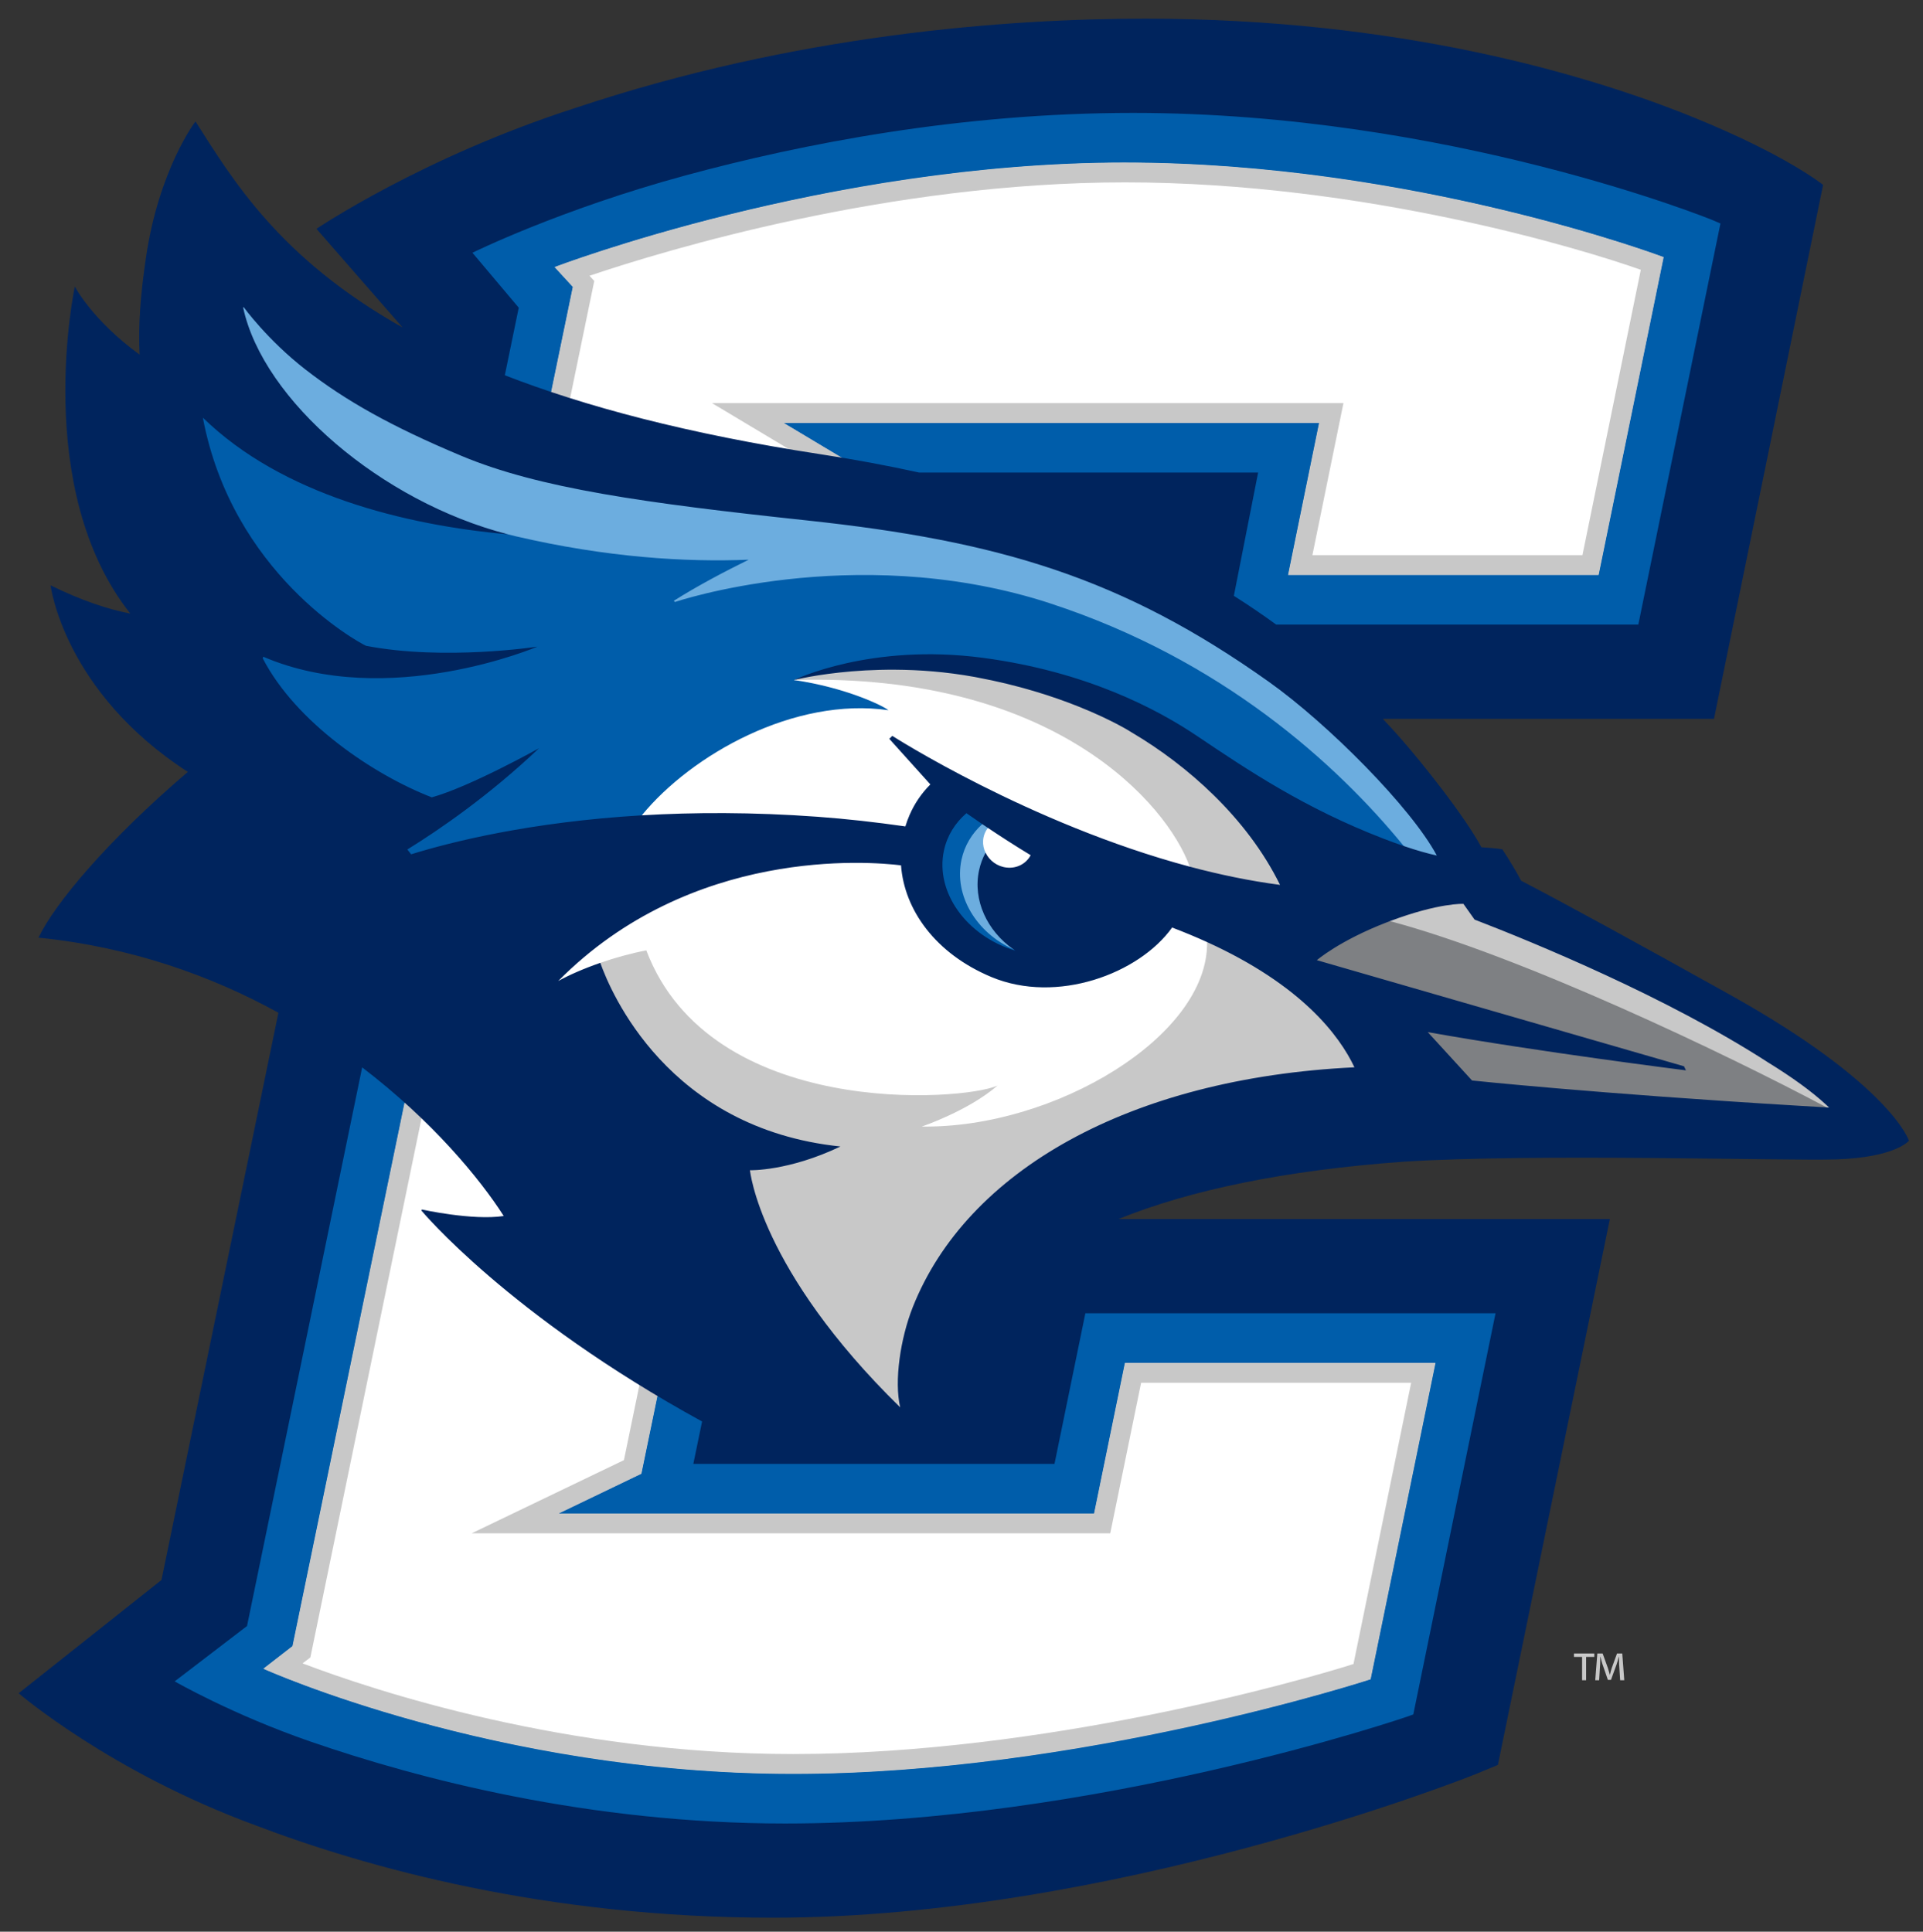
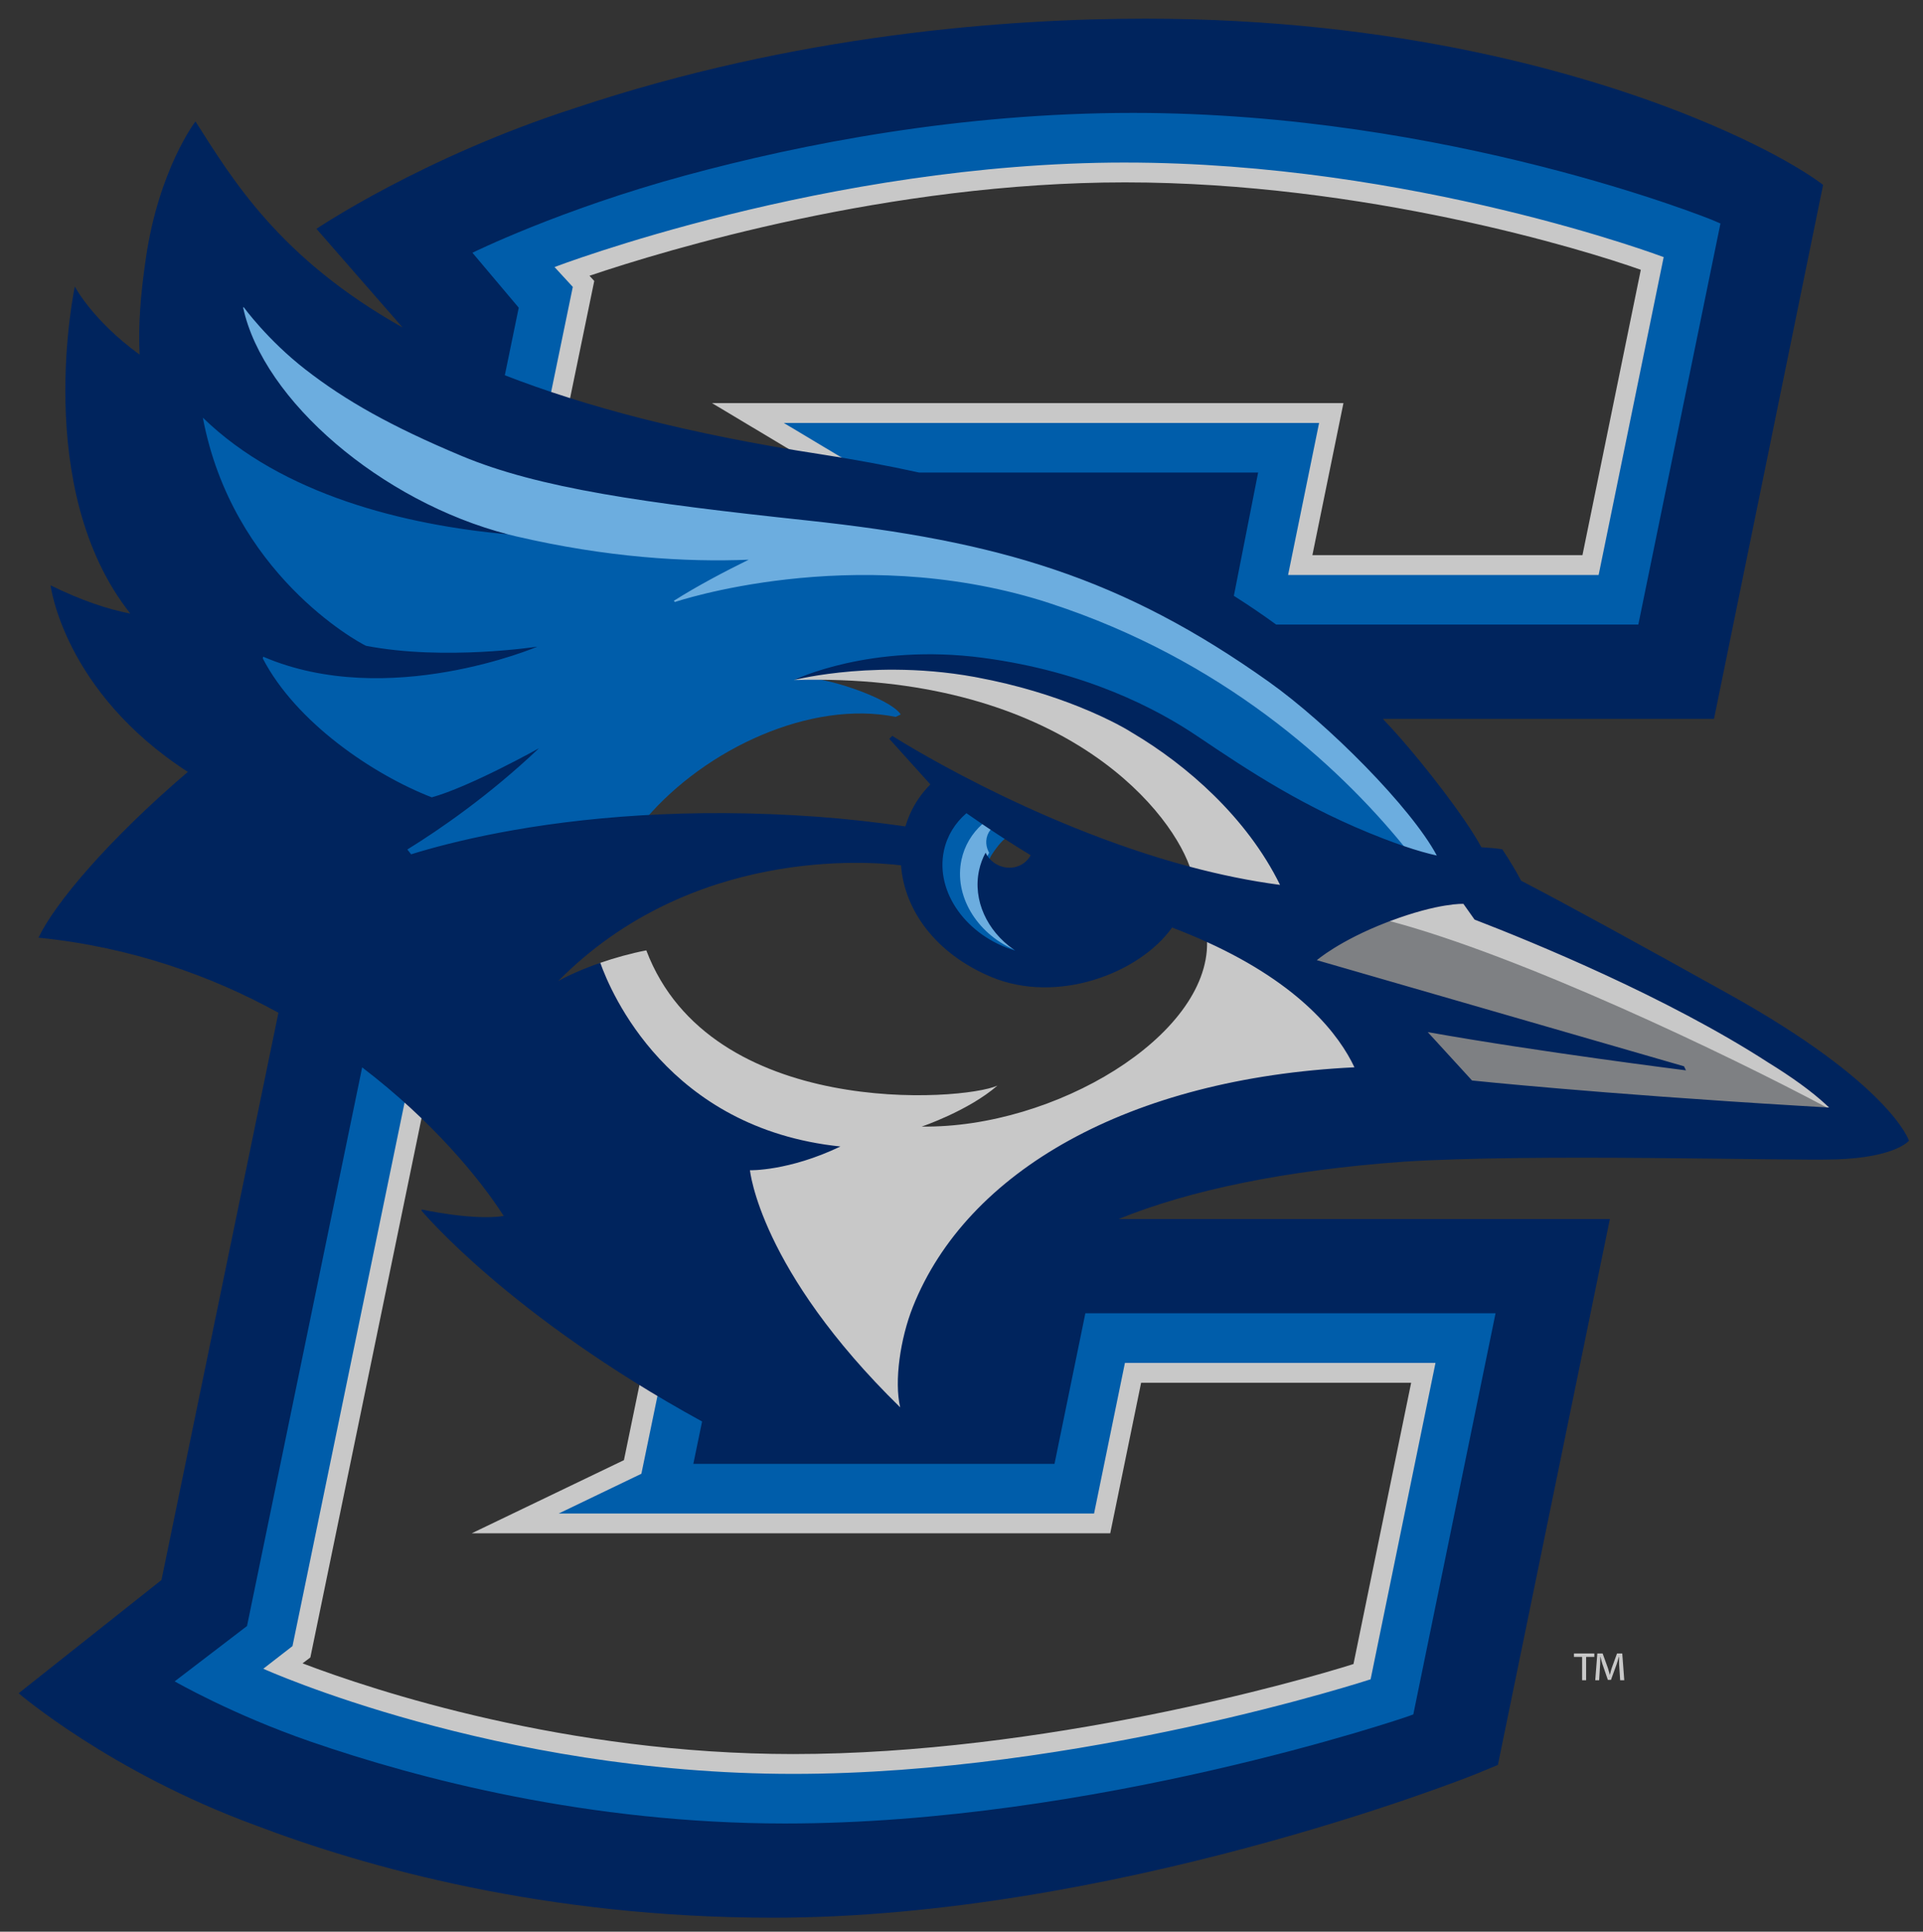
<svg xmlns="http://www.w3.org/2000/svg" xml:space="preserve" height="295.76" viewBox="0 0 294.387 295.755" width="294.39" version="1.1">
  <rect x="0" y="0" width="294.387" height="295.755" fill="#333333" stroke="none" />
  <g transform="matrix(1.25 0 0 -1.25 -349.67 598.31)">
    <g transform="matrix(.75 0 0 .75 101.15 91.296)">
      <path d="m228.91 19.803c-29.578 0-60.438 4.31-91.721 12.809-25.439 6.909-43.539 15.783-43.719 15.873l-1.486 0.734 10.115 12-2.914 14.146c1.969 0.752 6.243 2.344 11.945 4.199l0.225-1.074 4.588-22.258-2.863-3.117c4.429-1.59 16.709-5.803 33.527-9.969 19.552-4.845 49.415-10.619 80.645-10.619 53.382 0 100.91 16.152 108.46 18.844l-12.84 62.758h-60.742l6.336-31.035h-115.55l13.07 7.824c-0.02-0.003-0.041-0.005-0.06-0.01l0.059 0.012 1.434 1.41c6.406 1.222 11.671 2.353 14.836 3.488h70.586l-5.088 25.854 0.75 0.477c2.246 1.427 4.478 2.929 6.633 4.463l0.338 0.24h77.609l17.188-83.947-2.482-1.074c-0.509-0.22-53.971-22.027-118.88-22.027zm-182.52 37-0.545 3.668 0.139 0.652c1.831 8.526 7.794 17.82 16.789 26.174 7.491 6.957 16.638 12.862 26.199 16.965-26.379-4.418-41.169-14.191-49.042-21.869l-2.932-2.856 0.758 4.019c6.279 33.328 33.756 47.378 34.029 47.504l0.297 0.096c4.968 0.961 10.701 1.447 17.041 1.447 2.121 0 4.285-0.055 6.479-0.162-5.907 1.484-13.303 2.768-21.209 2.768-8.344 0-15.927-1.441-22.541-4.283l-2.564-1.01 0.826 3.143c4.544 8.78 12.486 15.596 18.35 19.77 6.147 4.374 13.023 7.978 19.07 10.018-3.841 2.736-10.28 7.63-10.799 8.004l3.227 4.303s5.864-3.119 21.627-6.133c15.761-3.011 26.455-3.68 26.455-3.68s1.181 0.112 1.397-0.141c12.254-14.364 33.743-24.281 51.012-20.805 0.285-0.171 0.912-0.398 1.027-0.512-2.28-3.421-16.358-8.038-20.52-7.41 0 0 1.781-0.481 2.424-0.646 5.184-1.33 11.988-3.263 20.688-3.209 5.391 0.066 10.127 0.015 15.779 1.008 8.534 1.587 15.856 3.59 21.096 5.688 3.776 1.546 13.027 6.278 16.607 8.348 7.845 4.656 20.389 13.281 29.369 22.879 12.101 4.085 20.593 4.557 23.047 4.541 2.453-0.019 3.346-0.436 3.346-0.436l-0.912-1.846c-5.025-10.159-22.96-28.021-35.037-36.609-14.934-10.618-28.906-17.941-43.975-23.041-14.012-4.745-29.731-7.871-50.969-10.143-34.64-3.696-54.98-6.734-70.09-13.062-13.865-5.808-23.319-11.036-31.612-17.493-7.521-5.852-12.291-12.394-12.338-12.461l-2.006-3.182zm148.2 105.87c-2.808 2.23-4.798 5.24-5.551 8.74-1.964 9.145 4.835 18.785 15.475 21.949l0.533 0.158 1.012-2.166-0.465-0.309c-5.371-3.564-8.064-9.47-6.861-15.053 0.245-1.14 0.65-2.233 1.199-3.248 0 0 1.054-1.766 2.332-3.045 0.401-0.401 0.886-0.784 1.363-1.121l-9.037-5.906zm-123.89 50.93-23.834 115.65l-15.93 12.184 1.688 0.975c0.117 0.066 12.047 6.899 27.943 12.391 22.182 7.662 57.07 16.795 97.301 16.795 63.678 0 127-21.729 127.6-21.947l1.756-0.639 17.25-84.164h-86.375l-6.299 30.738h-71.066l1.822-8.826c-4.011-1.802-7.884-3.769-11.596-5.834l-0.312 1.4h0.004l-3.236 15.688-16.283 7.834 0.562 2.467h110.32l6.301-30.742h60.738l-12.771 62.293c-6.897 2.166-62.251 19.012-116.75 19.012-31.235 0-58.847-5.812-76.51-10.686-14.594-4.03-24.958-8.086-29.102-9.811l4.592-3.561 22.818-110.67c0.001 0.001 0.003 0.005 0.006 0.006l0.285-1.357c-4.726-4.3-8.856-7.595-10.92-9.193z" transform="matrix(.8 0 0 -.8 240.01 514.91)" fill="#005daa" />
      <path d="m46.131 58.133-0.141 2.988c3.453 16.075 21.114 33.452 42.027 42.717 2.084 0.924 9.19 2.486 13.287 3.291 0.566 0.146 1.134 0.287 1.701 0.42 18.476 4.298 34.554 5.29 47.441 4.76-4.867 2.393-10.46 5.339-15.281 8.389l0.232 0.244s36.067-12.24 74.963-0.242c0.115 0.036 0.221 0.069 0.334 0.104 0.479 0.155 0.961 0.313 1.453 0.475 34.805 11.4 58.306 32.696 72.023 49.492 0.572 0.771 1.604 1.891 2.549 2.172 1.401 0.419 2.706 0.761 3.898 1.022l2.734 0.596-1.316-2.467c-2.525-4.729-7.778-11.294-14.797-18.486-6.656-6.822-13.902-13.17-19.875-17.418-14.935-10.618-28.904-17.941-43.973-23.041-14.014-4.745-29.735-7.871-50.973-10.143-34.62-3.696-54.96-6.734-70.072-13.062-13.865-5.808-23.317-11.036-31.61-17.493-7.506-5.841-12.29-12.396-12.338-12.461l-2.269-1.851zm152.36 107.62s-0.19 0.291-0.363 0.535c-2.105 1.895-3.618 4.368-4.24 7.266-1.564 7.319 3.036 14.91 10.598 18.299 0.018 0.011 0.188 0.061 0.207 0.072l0.164-0.604c-5.321-3.731-7.974-9.801-6.754-15.465 0.259-1.201 0.684-2.352 1.264-3.422l0.158-0.289-0.145-0.299c-0.329-0.68-0.479-1.427-0.436-2.154 0.052-0.816 0.344-1.589 0.848-2.228l0.428-0.549-0.578-0.387c-0.394-0.264-0.778-0.524-1.15-0.775z" transform="matrix(.8 0 0 -.8 240.01 514.91)" fill="#6caddf" />
-       <path d="m227.26 31.295c-31.37 0-61.352 5.799-80.98 10.664-20.38 5.053-34.114 10.168-35.348 10.633l3.684 4.01-4.684 22.717c15.655 5.219 34.129 9.481 54.906 12.67 1.988 0.304 4.056 0.641 6.156 1.002l0.094-0.459-13.701-8.203h109.57l-6.334 31.035h63.26l13.254-64.787c-0.912-0.34-13.592-5.015-32.85-9.631-18.368-4.402-46.639-9.65-77.031-9.65zm-47.52 102.18c-4.936 0-9.27 0.974-12.646 1.4-2.676 0.417-7.344 1.976-7.387 1.996-0.004 0-0.008 0.002-0.012 0.002 10.6 1.532 18.303 5.304 19.262 6.158-19.12-2.759-40.151 9.023-50.326 21.463 0.176 0.519 0.076 1.291 0.076 1.291 5.058-0.301 10.248-0.455 15.43-0.455 6.646 0 13.462 0.253 20.252 0.748 5.594 0.406 11.6 1.066 17.85 1.961l1.094 0.156 0.322-1.059c0.228-0.744 0.499-1.479 0.803-2.188 0.936-2.167 2.275-4.136 3.978-5.85l0.861-0.867-5.314-5.906c9.857 5.726 31.651 17.359 56.16 23.9 6.418 1.712 12.671 2.976 18.586 3.752l2.393 0.314-1.064-2.166c-5.91-12.021-17.043-23.51-30.549-31.525-3.536-2.045-7.308-3.894-11.221-5.496-6.595-2.639-13.682-4.673-21.064-6.047-5.595-0.983-11.268-1.513-16.863-1.582-0.209-0.001-0.414-0.002-0.619-0.002zm20.475 32.668c-0.074-0.05-0.564 0.448-0.938 0.926-0.561 0.716-0.92 1.6-0.98 2.588-0.055 0.873 0.133 1.716 0.498 2.475 0.314 0.906 1.323 3.353 1.836 3.615 0.718 0.367 1.506 0.608 2.326 0.695 0.239 0.026 0.483 0.041 0.723 0.041 2.326 0 4.419-1.244 5.463-3.248l0.561-1.074-1.037-0.629c-2.739-1.663-5.582-3.474-8.451-5.389zm-27.875 6.76c-13.988 0-40.6 3.185-61.693 24.51l-0.395 0.396 1.451 1.912 0.49-0.273c1.91-1.064 4.446-2.191 7.197-3.199 1.394 3.564 4.996 11.41 12.049 18.957 8.765 9.381 19.84 15.271 32.941 17.535-7.478 2.824-12.889 2.912-13.531 2.912l-0.109-0.002-1.459-0.035 0.139 1.451c0.02 0.217 0.552 5.399 4.676 14.09 3.761 7.93 11.39 20.46 26.369 35.117l3.172 3.106-1.012-4.324c-1.139-4.862-0.079-13.15 2.519-19.705 5.344-13.488 16.194-25.033 31.375-33.395 15.562-8.571 35.49-13.666 57.629-14.732l1.934-0.094-0.826-1.75c-3.354-7.094-11.403-17.394-30.699-26.182-2.303-1.049-4.735-2.061-7.229-3.006l-0.934-0.355-0.578 0.812c-4.906 6.87-15.152 11.67-24.92 11.67-3.724 0-7.233-0.677-10.426-2.012-10.368-4.339-16.961-12.452-17.645-21.703l-0.078-1.057-1.055-0.129c-1.569-0.193-4.873-0.516-9.354-0.516zm-91.785 48.887-23.16 112.33-5.891 4.568c1.186 0.527 12.896 5.638 31.189 10.686 17.736 4.897 45.463 10.732 76.836 10.732 57.575 0 116.06-18.724 117.81-19.289l13.219-64.482h-63.256l-6.301 30.738h-109.31l-0.027-0.121 16.832-8.096 3.537-17.143c-25.259-15.125-39.976-29.362-45.131-34.783l-0.133-0.139 0.191 0.031c2.567 0.425 6.363 0.934 9.859 0.934 1.423 0 2.701-0.088 3.801-0.256l1.869-0.287-1.018-1.596c-2.312-3.621-8.977-13.186-20.922-23.832z" transform="matrix(.8 0 0 -.8 240.01 514.91)" fill="#fff" />
      <path d="m539.53 334.4s-2.357 2.263-2.46 2.351c-2.362 2.197-5.618 4.577-9.664 7.068-16.665 10.786-38.9 19.863-47.847 23.324l-1.638 2.313-0.29 0.405s-5.682-0.173-12.595-2.74h-0.003l-0.272-0.102c-0.013-0.006-0.024-0.01-0.038-0.015l-3.022-1.139 0.125-0.032c-6.221-2.704-10.79-6.638-10.79-6.638l52.543-15.189c-8.649 1.179-35.144 5.459-35.144 5.459l9.552-10.441s20.939-2.2 54.032-4.184c1.12-0.068 7.511-0.44 7.511-0.44" fill="#7e8083" />
      <path d="m227.26 31.23c-60.741 0-116.44 21.334-116.44 21.334l3.727 4.057-4.688 22.74c1.268 0.422 2.559 0.84 3.873 1.254l5.197-25.209-0.973-1.065c15.602-5.266 61.112-19.062 109.3-19.062 48.919 0 93.654 13.708 105.29 17.846l-11.91 58.25h-55.123l6.334-31.031h-128.88l18.742 11.217c1.921 0.34 9.334 1.504 9.334 1.504l0.117-0.566-13.541-8.105h109.26l-6.332 31.035h63.389l13.277-64.893s-51.106-19.305-109.96-19.305zm-47.52 102.24c-2.456 0-7.241 0.305-9.822 0.768-6.294 1.13-9.5 2.377-10.223 2.633 53.082-1.546 76.191 25.304 80.781 38.104 0.549 1.15 1.609 1.757 2.574 1.996 5.397 1.335 10.659 2.345 15.678 3.004l2.393 0.312-1.064-2.164c-5.911-12.021-17.044-23.51-30.549-31.525-3.536-2.042-7.308-3.891-11.221-5.496-6.595-2.639-13.678-4.673-21.064-6.047-5.595-0.981-11.267-1.513-16.863-1.582-0.208-0.001-0.415-0.002-0.619-0.002zm116.38 47.8c-1.327 0-6.352 0.261-15.238 3.611l-1.772 0.627s1.57 0.38 2.227 0.582c26.756 7.093 68.684 27.131 89.139 38.023 3.394 1.837 3.912 1.522 3.912 1.522l-2.525-2.424s-0.419-0.404-0.547-0.514c-2.954-2.746-7.024-5.72-12.082-8.834-20.831-13.484-48.624-24.83-59.807-29.156l-2.049-2.891-0.363-0.506-0.621-0.033s-0.09-0.008-0.273-0.008zm-51.568 7.93s-0.571 0.421-0.535 1.176c0.304 19.185-31.111 38.03-58.246 37.652 0 0 9.453-3.168 15.455-8.361-7.107 3.201-58.59 6.876-71.674-27.609-3.255 0.631-6.479 1.54-9.4 2.551-0.411 0.142-1.024 0.964-0.9 1.289 2.634 6.912 14.079 31.473 45.127 36.846-7.479 2.825-12.892 2.912-13.533 2.912l-0.109-0.002-1.459-0.037 0.139 1.453c0.021 0.216 0.55 5.399 4.674 14.09 3.763 7.93 11.392 20.458 26.369 35.117l3.174 3.106-1.012-4.324c-1.139-4.862-0.079-13.15 2.519-19.705 5.344-13.488 16.192-25.033 31.375-33.395 15.562-8.571 35.49-13.666 57.629-14.732l1.932-0.094-0.826-1.75c-3.354-7.094-11.401-17.395-30.697-26.182zm-164.04 32.465-23.178 112.42-5.959 4.623s47.405 21.465 108.15 21.465c58.848 0 117.87-19.307 117.87-19.307l13.244-64.594h-63.391l-6.299 30.74h-109.26l16.859-8.109 3.557-17.217c-1.375-0.823-3.434-2.08-3.678-2.24l-3.441 16.676-31.076 14.939h130.34l6.303-30.74h55.119l-11.773 57.426c-10.888 3.465-63.29 18.377-114.38 18.377-46.249 0-85.348-12.881-100.13-18.514l1.594-1.209 22.992-111.54c-0.823-0.728-2.756-2.486-3.475-3.205zm238.39 113.93v0.699h1.658v4.758h0.824v-4.758h1.672v-0.699h-4.154zm4.771 0-0.426 5.457h0.795l0.205-3.291c0.028-0.492 0.016-0.957 0.029-1.478h0.041c0.124 0.506 0.261 1.041 0.398 1.478l1.109 3.223h0.631l1.139-3.139c0.165-0.48 0.329-1.056 0.465-1.562h0.043c0.014 0.534-0.013 1.054 0.014 1.478l0.219 3.291h0.836l-0.41-5.457h-1.07l-1.07 2.947c-0.136 0.399-0.259 0.878-0.383 1.387h-0.027c-0.138-0.509-0.247-0.96-0.385-1.371l-1.068-2.963h-1.084z" transform="matrix(.8 0 0 -.8 240.01 514.91)" fill="#c8c8c8" />
      <path d="m536.4 335.62c-0.896 0.052-3.107 0.181-4.317 0.253-33.379 2.002-53.597 4.14-53.597 4.14l-7.229 7.901c18.203-3.246 42.164-6.246 42.164-6.246l-0.318 0.663-59.955 17.331s3.662 3.182 11.402 6.174c0.183 0.07 0.361 0.136 0.539 0.203 8.008 3.019 11.992 2.819 11.992 2.819l1.816-2.565c9.667-3.728 31.482-12.684 47.948-23.34 3.79-2.334 7.072-4.678 9.524-6.957 0.113-0.1 0.424-0.4 0.424-0.4s-0.147 0.009-0.393 0.024m-149.23-32.608c-2.034-5.133-3.063-12.098-2.06-16.382-22.986 22.491-24.53 38.725-24.53 38.725s6.314-0.173 14.771 3.878c-28.185 2.928-37.53 25.243-39.21 29.993-2.749-0.953-5.162-2.02-6.874-2.972 21.715 21.951 50.79 19.531 55.978 18.896 0.538-7.301 5.646-14.429 14.75-18.238 10.696-4.475 24.122 0.527 29.516 8.08 2.037-0.775 3.941-1.57 5.721-2.381 15.397-7.011 21.578-15.211 24.054-20.446-36.789-1.774-63.314-16.945-72.116-39.153m81.723-66.532-0.858-0.312c-0.487-0.179-51.19-17.498-101.72-17.498-32.013 0-59.779 7.258-77.502 13.38-12.77 4.412-22.175 9.832-22.175 9.832l11.814 9.038 18.802 91.232c11.422-8.72 19.202-18.141 23.115-24.27-5.058-0.779-13.353 1.058-13.353 1.058l-0.094-0.158s14.224-17.144 45.839-34.46l-1.428-6.917h58.975l5.039 24.59h66.981l-13.43-65.515zm-65.293 124.95c0.106-0.074 0.212-0.145 0.319-0.217-7.944 2.363-13.127 9.535-11.664 16.353 0.527 2.442 1.836 4.516 3.67 6.098 0.748-0.524 1.619-1.126 2.589-1.784 0.299-0.202 0.607-0.409 0.924-0.621 2.027-1.358 4.412-2.901 6.976-4.455-0.709-1.359-2.226-2.204-3.922-2.017-1.533 0.163-2.819 1.132-3.441 2.422-0.481-0.883-0.841-1.846-1.062-2.874-1.051-4.882 1.322-9.899 5.611-12.905m-105.72 49.573c-1.445 0.668-21.859 11.875-26.64 37.256 12.924-12.602 33.017-17.544 49.823-19.051-20.598 5.304-39.982 21.846-43.243 37.023l0.081 0.089s3.848-5.336 10.073-10.179c6.501-5.061 13.984-9.3 25.523-14.132 12.62-5.286 29.932-7.704 56.348-10.528 31.437-3.361 51.557-9.36 75.465-26.36 9.647-6.86 23.24-20.527 27.426-28.37-1.467 0.321-3.239 0.817-5.38 1.545-1.047 0.357-2.181 0.769-3.411 1.244-12.722 4.91-21.942 11.07-30.27 16.677-6.694 4.513-18.233 10.582-35.049 12.82-18.369 2.446-30.76-3.58-30.841-3.621h-0.002s0.008 0.001 0.019 0.004c0.099 0.026 0.634 0.158 1.543 0.338 2.541 0.505 7.994 1.384 14.954 1.341 3.917-0.023 8.311-0.34 12.935-1.179 0.129-0.023 0.254-0.048 0.383-0.073 6.826-1.269 12.454-3.1 16.646-4.779 5.56-2.223 8.605-4.176 8.594-4.182 0.083-0.049 0.167-0.1 0.251-0.149 8.759-5.198 18.595-13.728 24.029-24.781-4.965 0.652-9.916 1.688-14.737 2.974-26.206 6.994-48.578 21.364-48.578 21.364l-0.489-0.486 6.702-7.444c-1.418-1.424-2.578-3.096-3.4-5.001-0.264-0.612-0.49-1.233-0.681-1.857-4.865 0.696-9.671 1.236-14.349 1.577-10.627 0.774-20.223 0.738-28.682 0.235-18.227-1.086-31.16-4.346-37.677-6.366l-0.612 0.786c5.208 3.219 13.312 8.774 21.487 16.528 0.001 0.001-11.293-6.304-17.502-8.011-9.526 3.69-22.18 12.229-27.592 22.687 0.006 0.047 0.046 0.212 0.065 0.281 20.388-8.765 44.781 1.642 44.781 1.642s-15.168-2.341-27.993 0.138m17.377 64.19s14.299 7.062 34.788 12.628c19.148 5.201 44.908 10.209 73.106 10.209 51.477 0 94.283-17.362 94.689-17.536l1.211-0.524-13.411-65.5h-59.137c-2.242 1.635-4.543 3.197-6.909 4.691l3.962 20.135h-55.354c-5.18 1.143-10.565 2.142-16.167 3.001-21.665 3.324-38.395 7.801-51.488 12.887l2.273 11.037-7.563 8.972zm205.23-121.11c-14.823 8.257-26.624 14.731-33.979 18.552-0.751 1.412-1.761 3.153-3.087 5.144-1.155 0.16-2.317 0.262-3.411 0.323-2.691 5.022-9.486 13.59-13.224 17.833-0.94 1.066-1.895 2.112-2.862 3.139h54.074l17.814 87.201s-6.006 4.881-21.118 11.013c-17.572 7.131-48.306 16.134-89.55 16.134-22.599 0-57.117-2.537-93.219-14.629-24.86-8.019-42.134-19.693-42.134-19.693l14.061-16.111c-20.102 11.319-27.71 24.073-33.817 33.649 0 0-5.969-7.752-8.108-22.367-0.877-5.996-1.258-11.058-1.012-15.718-7.774 5.66-10.58 11.121-10.58 11.121s-7.098-33.02 9.062-53.412c-3.702 0.715-8.013 2.149-13.023 4.613 0 0 2.118-17.326 22.413-30.468-13.106-11.186-21.773-21.551-24.388-27.07 15.16-1.526 28.253-6.246 39.18-12.26l-19.097-92.642-23.325-18.496s14.96-12.856 38.607-21.54c18.082-6.896 47.425-15.116 84.555-15.116 55.202 0 112.49 22.513 114.81 23.472l3.583 1.478 18.282 89.155h-80.226c11.62 4.707 27.071 7.949 46.493 9.359 21.062 1.37 62.638 0.125 70.635 0.379 9.784 0.313 11.941 3.059 11.941 3.059s-2.977 9.204-29.349 23.898" fill="#00245d" />
    </g>
  </g>
</svg>